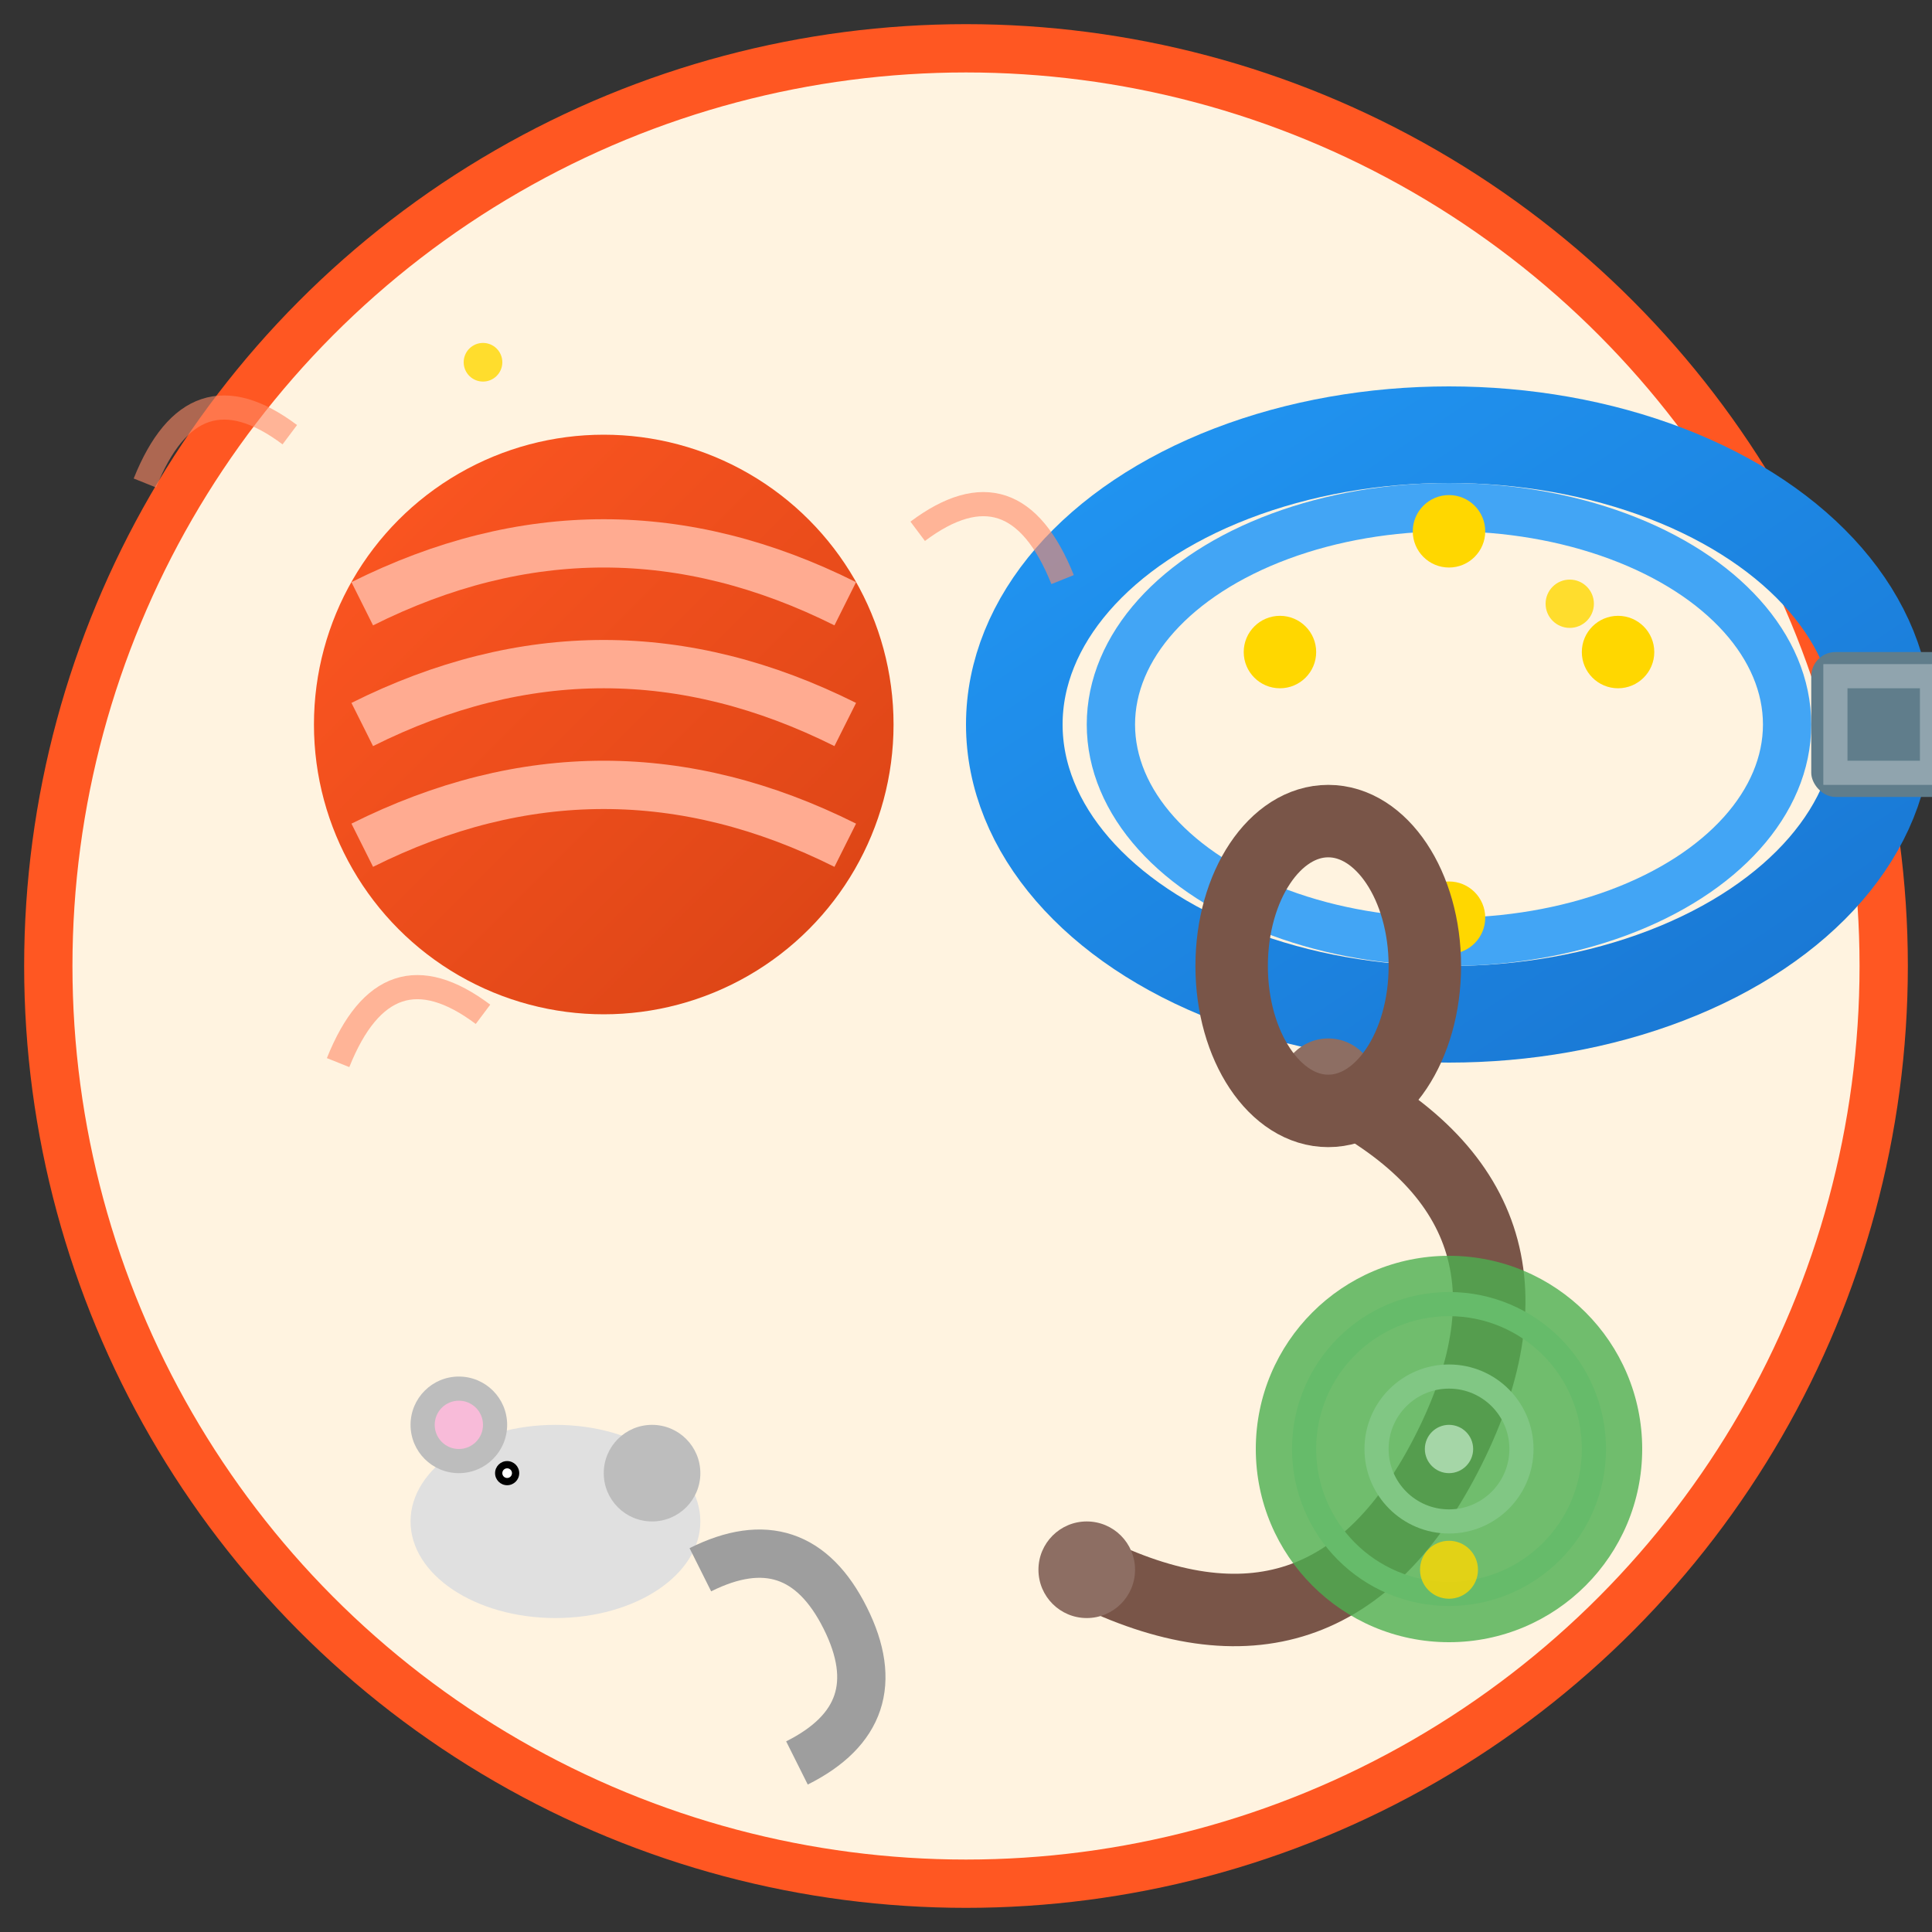
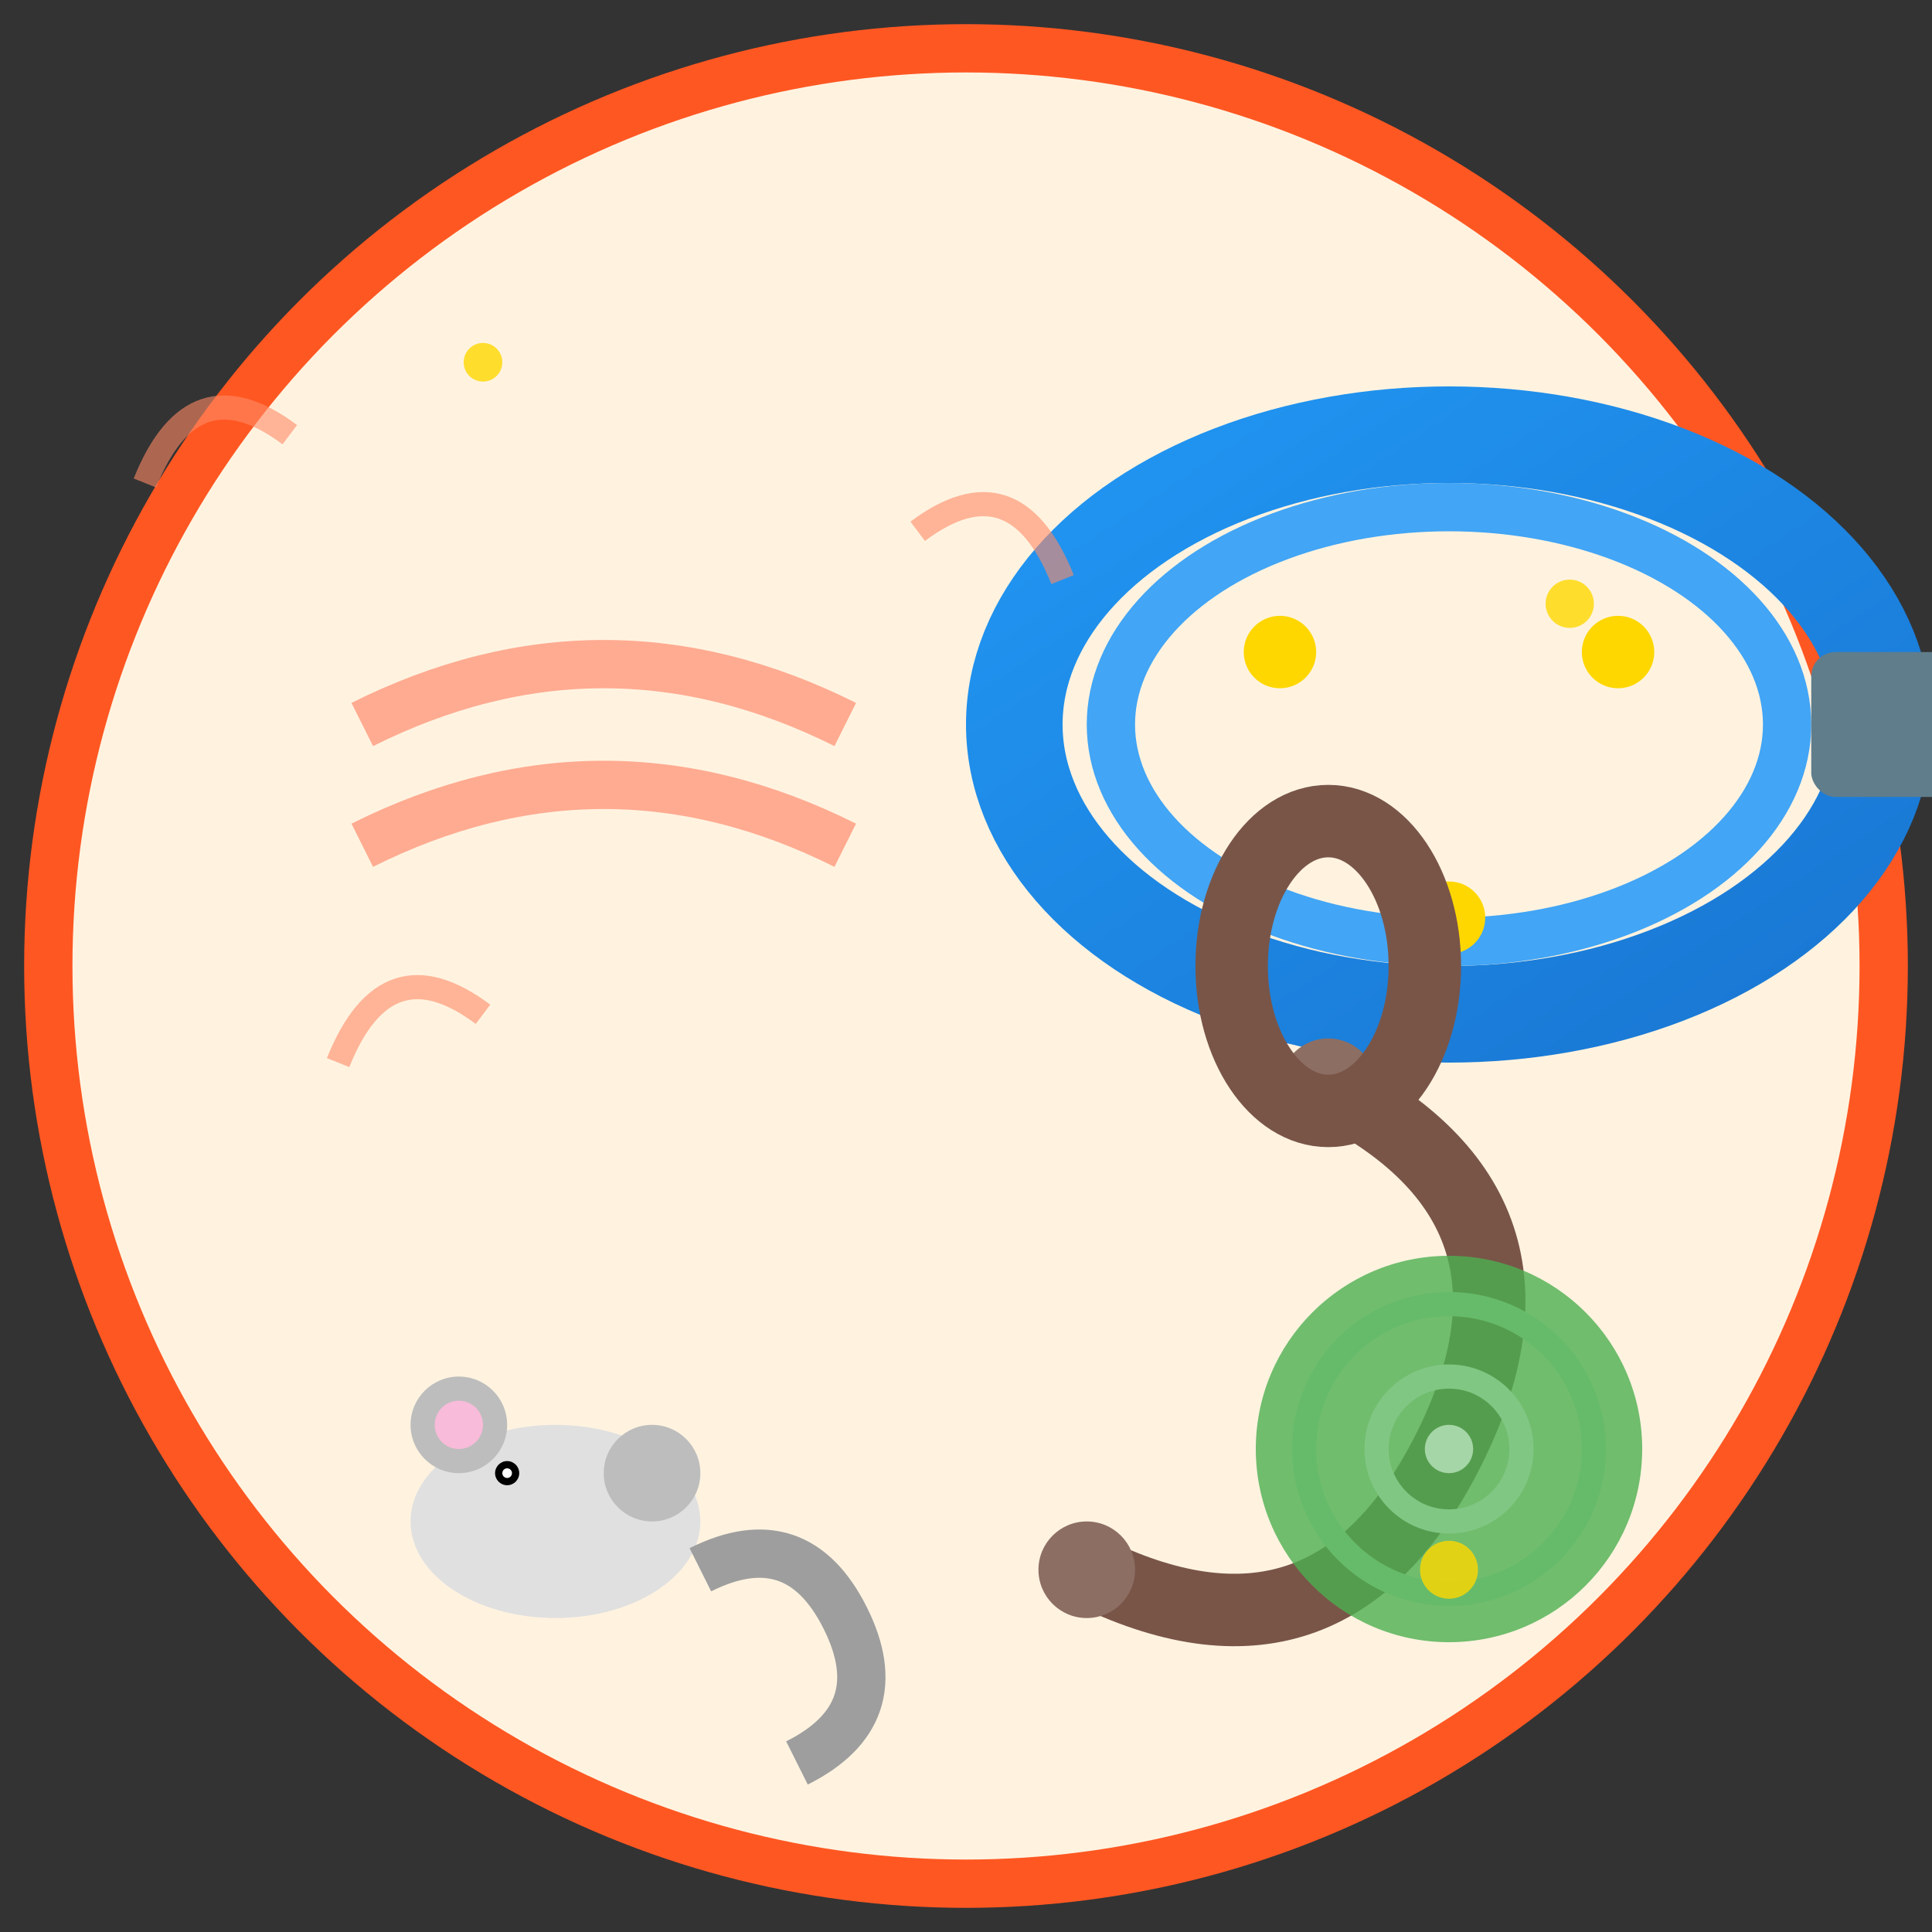
<svg xmlns="http://www.w3.org/2000/svg" width="80" height="80" viewBox="0 0 80 80">
  <rect x="0" y="0" width="80" height="80" fill="#333333" stroke="none" />
  <defs>
    <linearGradient id="ballGradient" x1="0%" y1="0%" x2="100%" y2="100%">
      <stop offset="0%" style="stop-color:#FF5722;stop-opacity:1" />
      <stop offset="100%" style="stop-color:#D84315;stop-opacity:1" />
    </linearGradient>
    <linearGradient id="collarGradient" x1="0%" y1="0%" x2="100%" y2="100%">
      <stop offset="0%" style="stop-color:#2196F3;stop-opacity:1" />
      <stop offset="100%" style="stop-color:#1976D2;stop-opacity:1" />
    </linearGradient>
  </defs>
  <circle cx="40" cy="40" r="38" fill="#FFF3E0" stroke="#FF5722" stroke-width="2" />
-   <circle cx="25" cy="30" r="12" fill="url(#ballGradient)" />
-   <path d="M 15 25 Q 25 20 35 25" stroke="#FFAB91" stroke-width="2" fill="none" />
  <path d="M 15 30 Q 25 25 35 30" stroke="#FFAB91" stroke-width="2" fill="none" />
  <path d="M 15 35 Q 25 30 35 35" stroke="#FFAB91" stroke-width="2" fill="none" />
  <g transform="translate(45, 15)">
    <ellipse cx="15" cy="15" rx="18" ry="12" fill="none" stroke="url(#collarGradient)" stroke-width="4" />
    <ellipse cx="15" cy="15" rx="14" ry="9" fill="none" stroke="#42A5F5" stroke-width="2" />
    <rect x="30" y="12" width="6" height="6" fill="#607D8B" rx="1" />
-     <rect x="31" y="13" width="4" height="4" fill="none" stroke="#90A4AE" stroke-width="1" />
    <circle cx="8" cy="12" r="1.5" fill="#FFD700" />
    <circle cx="22" cy="12" r="1.5" fill="#FFD700" />
-     <circle cx="15" cy="7" r="1.5" fill="#FFD700" />
    <circle cx="15" cy="23" r="1.5" fill="#FFD700" />
  </g>
  <g>
    <path d="M 55 45 Q 65 50 60 60 Q 55 70 45 65" stroke="#795548" stroke-width="3" fill="none" />
    <circle cx="55" cy="45" r="2" fill="#8D6E63" />
    <circle cx="45" cy="65" r="2" fill="#8D6E63" />
    <ellipse cx="55" cy="40" rx="4" ry="6" fill="none" stroke="#795548" stroke-width="3" />
  </g>
  <g transform="translate(15, 55)">
    <ellipse cx="8" cy="8" rx="6" ry="4" fill="#E0E0E0" />
    <circle cx="12" cy="6" r="2" fill="#BDBDBD" />
    <circle cx="4" cy="4" r="2" fill="#BDBDBD" />
    <circle cx="4" cy="4" r="1" fill="#F8BBD9" />
    <path d="M 14 10 Q 18 8 20 12 Q 22 16 18 18" stroke="#9E9E9E" stroke-width="2" fill="none" />
    <circle cx="6" cy="6" r="0.5" fill="black" />
    <circle cx="6" cy="6" r="0.2" fill="white" />
  </g>
  <g transform="translate(50, 50)">
    <circle cx="10" cy="10" r="8" fill="#4CAF50" opacity="0.8" />
    <circle cx="10" cy="10" r="6" fill="none" stroke="#66BB6A" stroke-width="1" />
    <circle cx="10" cy="10" r="3" fill="none" stroke="#81C784" stroke-width="1" />
    <circle cx="10" cy="10" r="1" fill="#A5D6A7" />
  </g>
  <g opacity="0.6" stroke="#FF8A65" stroke-width="1">
    <path d="M 12 18 Q 8 15 6 20" fill="none" />
    <path d="M 38 22 Q 42 19 44 24" fill="none" />
    <path d="M 20 42 Q 16 39 14 44" fill="none" />
  </g>
  <g opacity="0.8" fill="#FFD700">
    <circle cx="65" cy="25" r="1" />
    <circle cx="20" cy="15" r="0.8" />
    <circle cx="60" cy="65" r="1.2" />
  </g>
</svg>